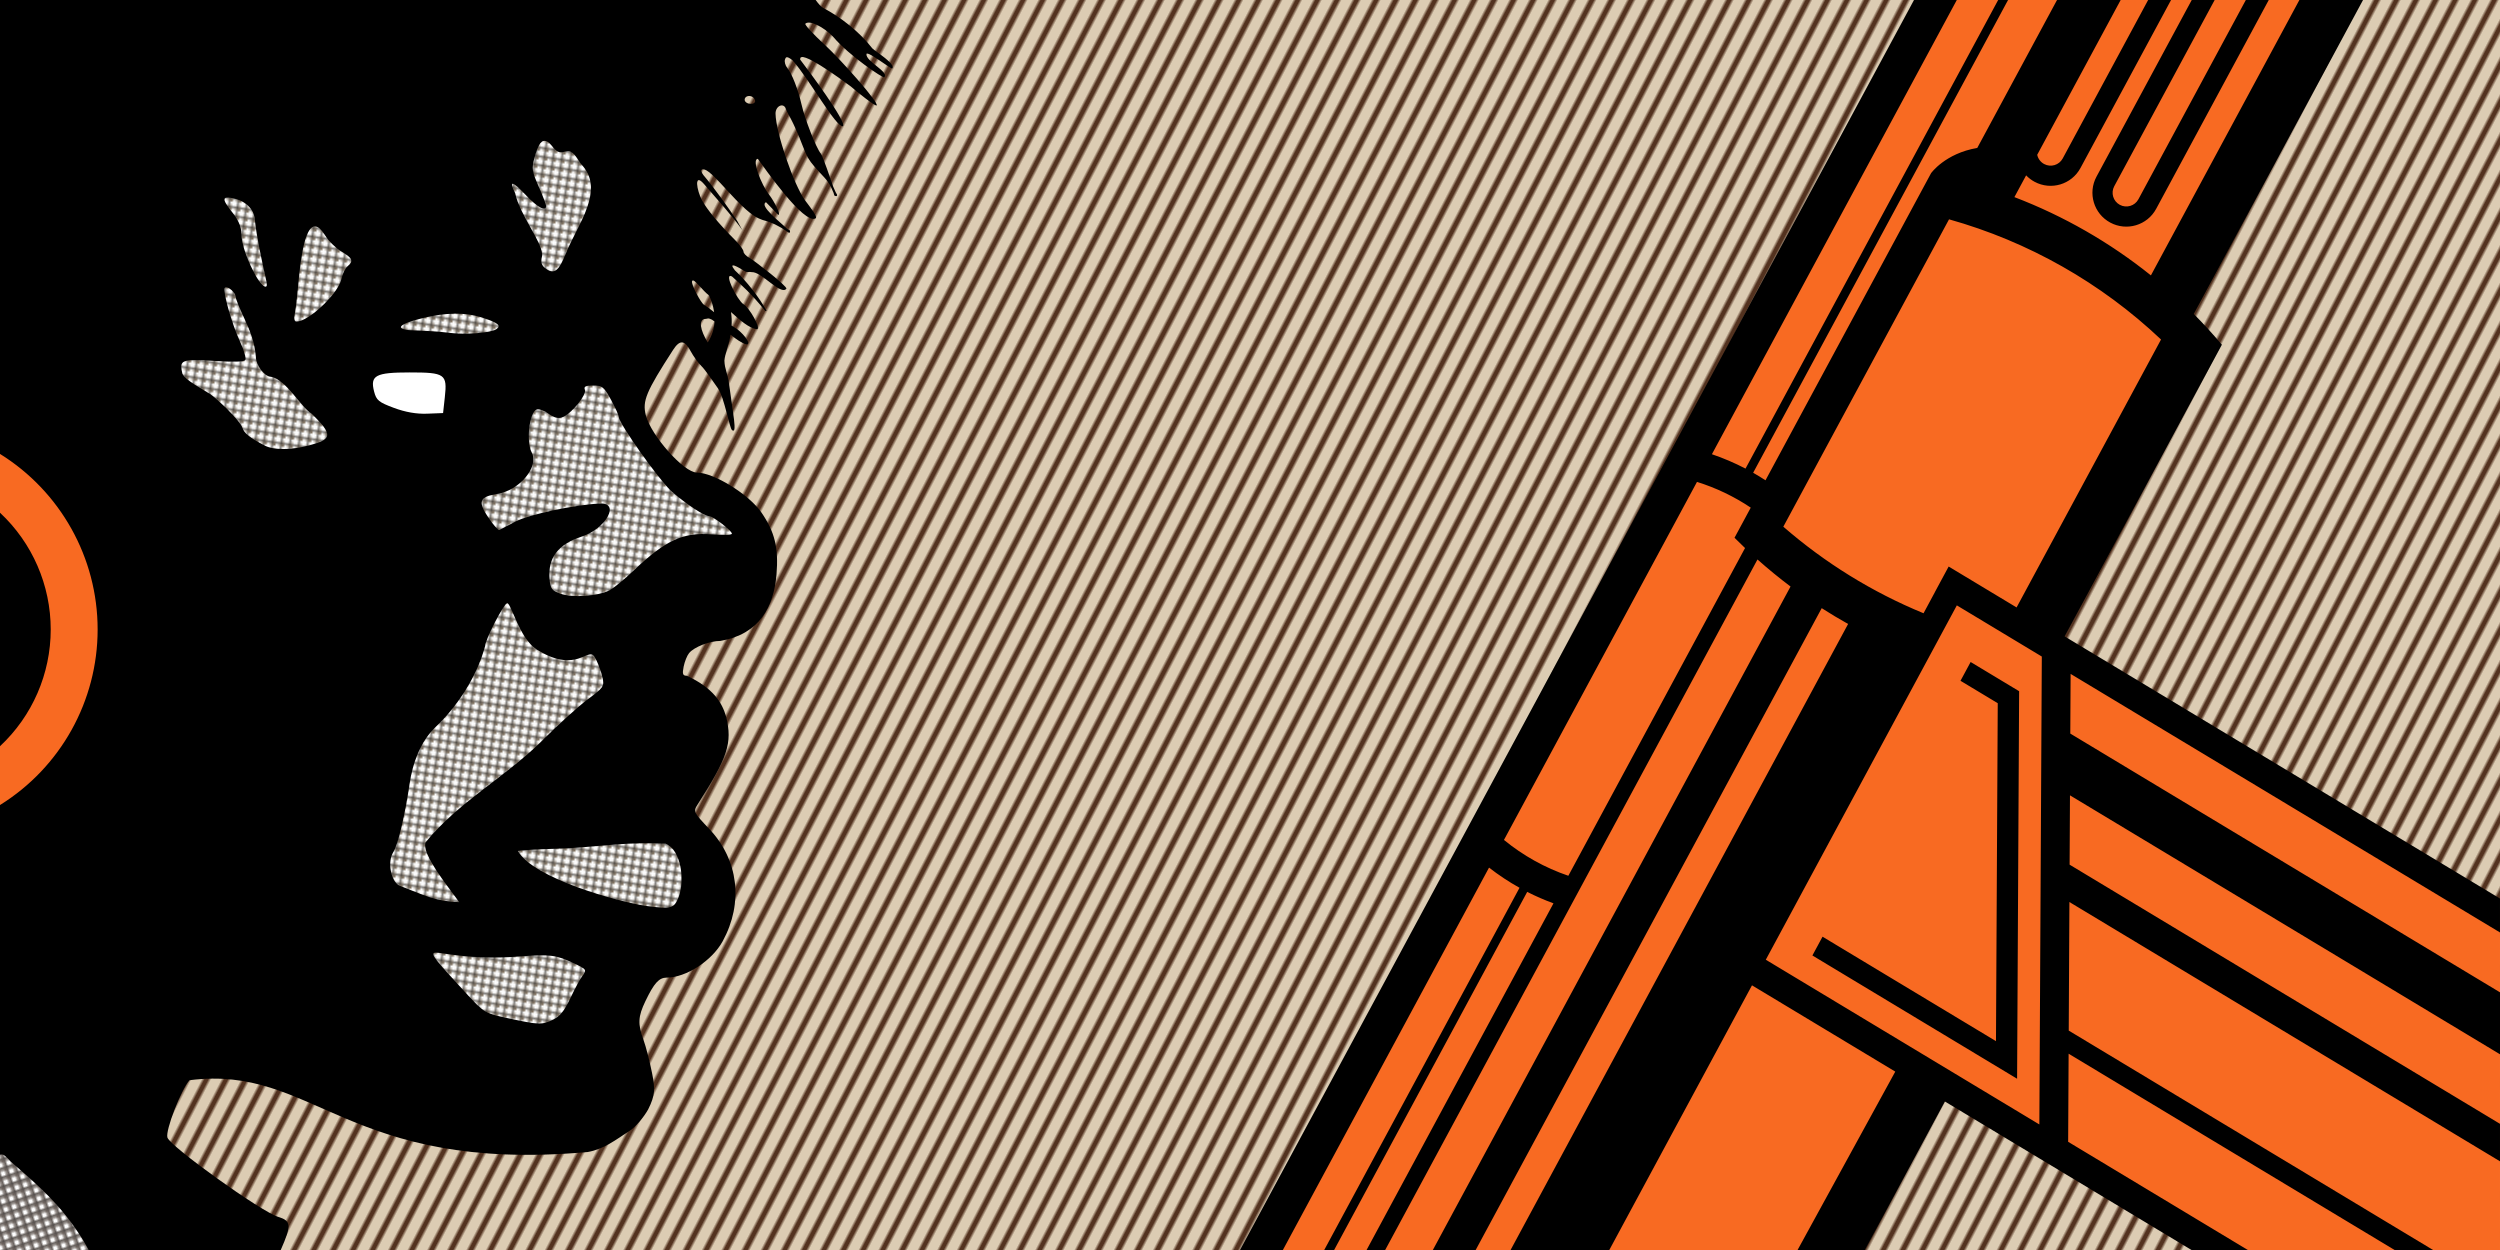
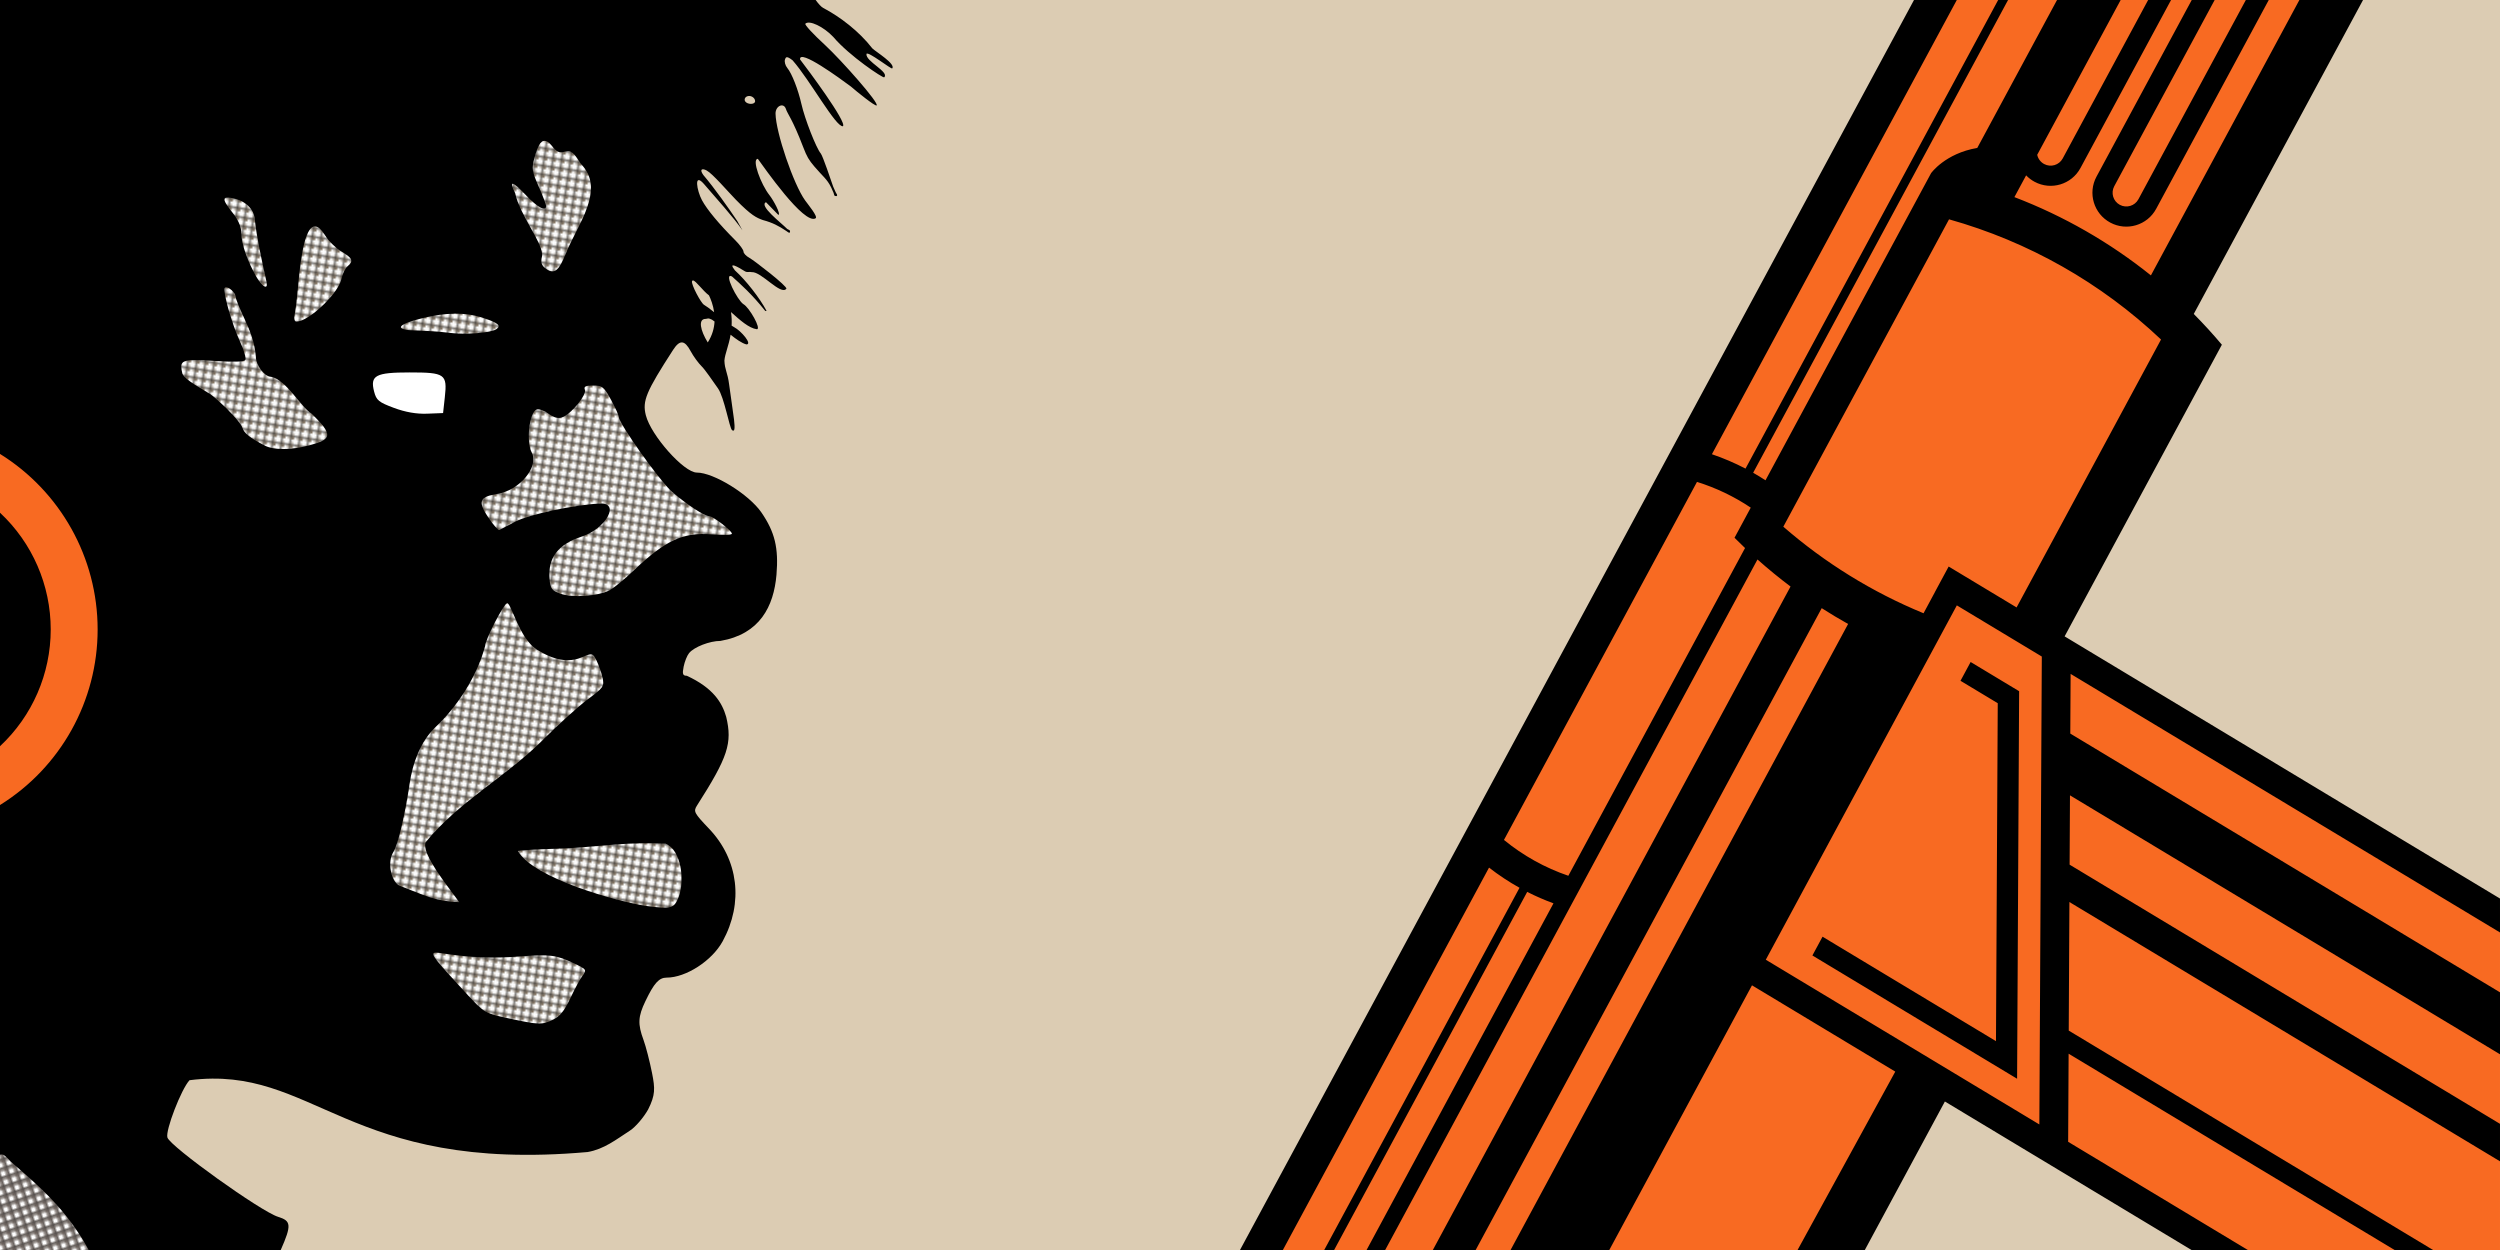
<svg xmlns="http://www.w3.org/2000/svg" xmlns:ns1="http://sodipodi.sourceforge.net/DTD/sodipodi-0.dtd" xmlns:ns2="http://www.inkscape.org/namespaces/inkscape" xmlns:xlink="http://www.w3.org/1999/xlink" version="1.1" id="svg2" width="1148.4" height="574.201" viewBox="0 0 1148.4 574.201" ns1:docname="unafraid_crop.svg" ns2:version="1.4.1 (1:1.4.1+202503302257+93de688d07)" ns2:export-filename="colorized_with_patterns_2.png" ns2:export-xdpi="71.999992" ns2:export-ydpi="71.999992">
  <defs id="defs6">
    <pattern ns2:collect="always" xlink:href="#pattern14" preserveAspectRatio="xMidYMid" id="pattern18" patternTransform="rotate(71.71,-775.936,375.655)" x="0" y="0" />
    <pattern ns2:collect="always" xlink:href="#pattern16" preserveAspectRatio="xMidYMid" id="pattern17" patternTransform="rotate(8.54,-6740.841,-760.462)" x="0" y="0" />
    <pattern ns2:collect="always" xlink:href="#pattern9" preserveAspectRatio="xMidYMid" id="pattern15" patternTransform="matrix(-0.615,1.182,-1.182,-0.615,-203.445,990.292)" x="0" y="0" />
    <pattern ns2:collect="always" xlink:href="#pattern8" preserveAspectRatio="xMidYMid" id="pattern12" patternTransform="scale(1)" />
    <pattern ns2:collect="always" xlink:href="#pattern10" preserveAspectRatio="xMidYMid" id="pattern11" patternTransform="matrix(0.157,0.475,-0.475,0.157,-217.843,1047.815)" x="0" y="0" />
    <pattern patternUnits="userSpaceOnUse" width="3.579" height="3.579" patternTransform="translate(802.004,2112.005)" preserveAspectRatio="xMidYMid" id="pattern10" ns2:label="pattern10">
      <path style="display:inline;fill:none;stroke:#000000;stroke-width:1px;stroke-linecap:butt;stroke-linejoin:miter;stroke-opacity:1" d="M 1.789,2.2351988e-5 1.79,3.579" id="path6-9-1" ns1:nodetypes="cc" />
      <path style="display:inline;fill:none;stroke:#000000;stroke-width:1px;stroke-linecap:butt;stroke-linejoin:miter;stroke-opacity:1" d="m 3.579,1.79 -3.579,10e-5" id="path10" ns1:nodetypes="cc" />
    </pattern>
    <pattern ns2:collect="always" xlink:href="#pattern6" preserveAspectRatio="xMidYMid" id="pattern2" patternTransform="translate(-172.356,1060.018)" x="0" y="0" />
    <pattern patternUnits="userSpaceOnUse" width="3.537" height="3.537" patternTransform="translate(587.326,1046.326)" preserveAspectRatio="xMidYMid" id="pattern6" ns2:label="pattern6">
      <path id="path3130-86-71-6-8-9-1-43-3-6" style="display:inline;fill:#000000;stroke-width:2.5" d="M 0,3.0048519e-5 3.4517848e-7,1.084 A 1.083,1.082 81.447 0 0 0.16,1.07 1.083,1.082 81.447 0 0 1.082,5.7269419e-6 Z M 2.455,0 A 1.082,1.082 0 0 0 2.467,0.16 1.082,1.082 0 0 0 3.537,1.082 L 3.537,7.4566294e-5 Z M 3.3566423e-6,2.455 7.9006453e-6,3.537 1.082,3.537 A 1.082,1.082 0 0 0 1.068,3.377 1.082,1.082 0 0 0 3.3566423e-6,2.455 Z M 3.537,2.455 A 1.082,1.082 0 0 0 3.377,2.467 1.082,1.082 0 0 0 2.455,3.537 l 1.082,-2.43e-5 z" />
    </pattern>
    <pattern ns2:collect="always" xlink:href="#pattern3-2" preserveAspectRatio="xMidYMid" id="pattern4" patternTransform="translate(-192.103,1036.102)" />
    <pattern patternUnits="userSpaceOnUse" width="6" height="5.998" patternTransform="translate(1370.5,771.031)" preserveAspectRatio="xMidYMid" id="pattern3-2" style="fill:#000000" ns2:label="pattern3">
      <path id="path1-7-2" style="baseline-shift:baseline;display:inline;overflow:visible;opacity:1;vector-effect:none;fill-opacity:1;enable-background:accumulate;stop-color:#000000;stop-opacity:1" d="M 0,0 V 1.008 L 6,1.006 V 0 Z m 6,4.992 -6,0.004 v 1.002 h 6 z" />
    </pattern>
    <pattern patternUnits="userSpaceOnUse" width="6" height="5.998" patternTransform="translate(-203.75,991.5)" preserveAspectRatio="xMidYMid" id="pattern8">
-       <path id="path1-7-2-8-6" style="baseline-shift:baseline;display:inline;overflow:visible;vector-effect:none;fill:#53321f;fill-opacity:1;enable-background:accumulate;stop-color:#000000" d="m 0,5e-5 v 1.008 l 6,-0.002 V 0 Z m 6,4.992 -6,0.004 V 5.998 h 6 z" />
-     </pattern>
+       </pattern>
    <pattern patternUnits="userSpaceOnUse" width="6" height="5.998" patternTransform="translate(-203.75,991.5)" preserveAspectRatio="xMidYMid" id="pattern9" ns2:label="pattern9">
      <rect style="display:inline;fill:#dcccb3;fill-opacity:1;stroke-width:1.333;stroke-linecap:square" id="rect8-5" width="6" height="5.998" x="0" y="6.1035156e-05" />
      <rect style="fill:url(#pattern12);stroke:none" width="6" height="5.998" x="0" y="0" id="rect9" />
    </pattern>
    <pattern patternUnits="userSpaceOnUse" width="3.587" height="3.587" patternTransform="translate(-175.75,994.5)" preserveAspectRatio="xMidYMid" id="pattern14" ns2:label="pattern14">
      <rect style="display:inline;fill:#ffffff;stroke-width:2.003;stroke-linecap:square;stroke-opacity:0.5" id="rect2-7-7" width="3.586" height="3.586" x="0" y="0" />
      <path id="path1-8-0-6-6-4" style="baseline-shift:baseline;display:inline;overflow:visible;vector-effect:none;fill:#42352d;fill-opacity:1;enable-background:accumulate;stop-color:#000000" d="M 0,8.8896484e-4 V 3.587 H 3.586 V 8.8896484e-4 Z M 0.5,0.499 H 3.086 V 3.087 H 0.5 Z" />
    </pattern>
    <pattern patternUnits="userSpaceOnUse" width="3.538" height="3.538" patternTransform="translate(-187.668,992.582)" preserveAspectRatio="xMidYMid" id="pattern16" ns2:label="pattern16">
      <rect style="display:inline;fill:#ffffff;fill-opacity:1;stroke-width:2.003;stroke-linecap:square;stroke-opacity:0.5" id="rect2-9" width="3.538" height="3.537" x="4.7026366e-05" y="0.001" />
      <path id="path3130-86-71-6-8-9-1-43-3-9-3" style="display:inline;fill:#6d5b45;fill-opacity:1;stroke-width:2.5" d="M 0,0 V 1.084 A 1.083,1.082 81.446 0 0 0.162,1.072 1.083,1.082 81.446 0 0 1.072,0.141 1.082,1.082 0 0 0 1.082,2e-5 Z m 2.455,0 a 1.082,1.082 0 0 0 0.004,0.082 1.082,1.082 0 0 0 0.01,0.078 1.082,1.082 0 0 0 0.076,0.27 1.082,1.082 0 0 0 0.062,0.123 1.082,1.082 0 0 0 0.396,0.389 1.082,1.082 0 0 0 0.125,0.06 1.082,1.082 0 0 0 0.133,0.045 1.082,1.082 0 0 0 0.137,0.025 1.082,1.082 0 0 0 0.139,0.01 V 1.2e-4 Z M 0,2.455 V 3.537 H 1.082 A 1.082,1.082 0 0 0 1.07,3.377 1.082,1.082 0 0 0 2e-5,2.455 Z m 3.537,0 a 1.082,1.082 0 0 0 -0.16,0.014 1.082,1.082 0 0 0 -0.268,0.076 1.082,1.082 0 0 0 -0.436,0.342 1.082,1.082 0 0 0 -0.137,0.242 1.082,1.082 0 0 0 -0.072,0.27 1.082,1.082 0 0 0 -0.01,0.139 h 1.082 z" />
    </pattern>
  </defs>
  <ns1:namedview pagecolor="#ffffff" bordercolor="#666666" borderopacity="1" objecttolerance="10" gridtolerance="10" guidetolerance="10" ns2:pageopacity="0" ns2:pageshadow="2" ns2:window-width="1920" ns2:window-height="1001" id="namedview4" showgrid="false" ns2:zoom="0.35355339" ns2:cx="767.91797" ns2:cy="712.76364" ns2:window-x="1920" ns2:window-y="0" ns2:window-maximized="1" ns2:current-layer="svg2" ns2:object-paths="false" ns2:snap-object-midpoints="true" ns2:snap-center="true" ns2:object-nodes="true" ns2:snap-intersection-paths="false" ns2:snap-bbox="true" ns2:document-rotation="0" ns2:showpageshadow="2" ns2:pagecheckerboard="0" ns2:deskcolor="#d1d1d1" />
  <g ns2:groupmode="layer" id="layer9" ns2:label="colors" style="display:inline" transform="translate(-55.801,-350.92)">
    <g ns2:groupmode="layer" id="layer3" ns2:label="white" style="display:inline">
      <path id="path849" style="fill:url(#pattern15);fill-opacity:1;stroke:none;stroke-width:1.333" d="M 55.801,350.92 V 925.121 H 1204.201 V 350.92 Z" />
    </g>
    <g ns2:groupmode="layer" id="layer8" ns2:label="orange" style="display:inline">
      <path id="path845" style="fill:#f86a22;fill-opacity:1;stroke-width:1.333" d="m 947.637,350.92 -98.027,181.838 -136.377,253.744 -77.688,138.619 h 257.967 l 47.029,-84.977 56.467,32.555 80.535,52.422 h 126.658 V 768.848 l -5.092,-0.799 -203.381,-122.225 69.762,-134.941 -10.002,-32.703 71.688,-127.26 z m -891.836,205.125 v 64.844 l 11.811,8.502 -11.811,10.5 v 86.754 l 50.654,-47.143 15.273,-81.322 z" />
    </g>
    <g ns2:groupmode="layer" id="layer14" ns2:label="eye" style="display:inline;opacity:1">
      <rect style="display:inline;opacity:1;fill:#ffffff;fill-opacity:1;stroke-width:1.333;stroke-linecap:square" id="rect18" width="56" height="40" x="219.5" y="513.5" />
    </g>
    <g ns2:groupmode="layer" id="layer6" ns2:label="green" style="display:inline;opacity:1">
      <path id="path843" style="fill:#000000;fill-opacity:1;stroke-width:1.333" d="m 55.801,350.92 v 208.514 c 27.652,17.171 44.848,47.553 44.848,80.637 -7.6e-4,32.828 -16.961,63.327 -44.848,80.648 v 0.791 203.611 H 184.76 c 5.067,-11.475 4.8,-13.384 -1.213,-15.24 -7.913,-2.443 -49.516,-32.249 -50.842,-36.426 -1.008,-3.176 6.369,-22.297 10.158,-26.33 57.403,-7.299 72.022,42.858 182.885,32.994 7.564,-1.322 13.076,-5.728 19.449,-9.861 2.492,-1.609 6.235,-5.96 8.318,-9.67 3.354,-6.638 3.216,-9.636 1.826,-16.666 -1.078,-5.457 -2.845,-12.323 -3.926,-15.256 -2.714,-7.363 -2.552,-10.729 0.861,-17.854 3.972,-8.291 6.248,-10.812 9.762,-10.812 8.883,0 20.827,-7.742 25.711,-16.666 9.698,-17.72 7.309,-37.529 -6.238,-51.732 -6.909,-7.243 -7.272,-7.942 -5.525,-10.676 14.195,-22.224 16.299,-28.621 13.393,-40.736 -1.892,-6.511 -5.898,-13.208 -18.092,-18.855 -1.855,0 -2.128,-0.795 -1.445,-4.207 0.463,-2.313 1.588,-5.107 2.5,-6.207 2.33,-2.81 9.478,-5.586 14.379,-5.586 18.166,-3.113 24.508,-15.895 25.762,-30.379 1.027,-12.318 -0.744,-19.647 -6.92,-28.623 C 399.823,577.99 383.648,568 375.881,568 c -5.909,0 -21.063,-17.049 -23.414,-26.342 -1.663,-6.573 0.087,-10.764 12.504,-29.982 3.093,-4.786 5.308,-4.632 8.092,0.566 1.249,2.333 3.538,5.483 5.088,7 1.55,1.517 4.878,6.421 7.449,10.066 2.914,4.13 5.273,18.191 6.455,19.172 2.571,2.134 0.37,-7.84 -1.322,-20.971 -0.725,-5.625 -2.019,-6.715 -2.168,-10.939 0.249,-3.181 1.97,-6.707 2.846,-11.895 2.536,2.039 5.106,3.859 7.24,4.461 2.924,0 -2.36,-6.223 -5.65,-7.951 -0.309,-0.162 -0.718,-0.422 -1.123,-0.678 0.106,-2.025 0.043,-4.117 -0.281,-6.238 4.114,3.701 8.244,7.401 11.854,7.883 2.27,0 -3.526,-10.101 -6.115,-11.486 -2.787,-1.74 -9.433,-14.791 -5.328,-12.781 3.995,3.541 9.251,8.262 15.209,15.73 0.172,0.215 0.485,0.251 0.701,0.08 -3.152,-5.913 -9.418,-13.959 -14.518,-18.574 -3.458,-4.398 1.468,-1.512 4.586,0.416 1.113,0.688 1.954,0.079 3.145,0.391 4.379,-0.326 13.398,10.901 15.887,7.615 0.654,-1.038 -14.557,-12.814 -17.016,-14.209 -1.467,-0.785 -2.666,-2.066 -2.666,-2.846 0,-0.78 -1.651,-3.07 -3.668,-5.088 -7.694,-7.7 -13.087,-14.189 -15.438,-18.57 -2.303,-4.294 -3.857,-12.875 0.912,-7.432 5.011,5.89 13.861,15.587 17.719,21.326 l -2.365,-4.252 c -3.954,-5.883 -10.569,-15.235 -15.561,-21.096 -1.928,-2.629 -0.751,-3.332 1.494,-2.131 2.742,1.467 9.797,9.73 13.373,13.389 7.162,7.329 9.535,8.317 12.418,9.365 4.523,1.209 7.25,2.689 10.699,4.975 0.653,0.408 1.233,1.024 1.643,0.816 0.506,-1.175 -0.323,-1.226 -1.113,-1.664 -2.842,-2.902 -13.208,-10.745 -9.781,-12.32 l 5.674,5.826 c 1.297,-0.259 -2.258,-6.72 -4.057,-9.029 -3.938,-4.955 -8.351,-16.711 -5.359,-16.711 2.616,3.546 21.232,30.516 26.523,27.303 1.223,-0.74 -3.491,-6.345 -4.82,-8.221 -5.332,-7.41 -13.436,-31.181 -13.58,-39.832 -0.06,-3.612 3.776,-5.311 4.783,-2.119 0.71,2.25 2.901,4.343 7.955,17.547 1.664,4.348 2.556,5.823 5.086,8.814 3.788,4.488 5.811,5.688 7.742,9.664 0.461,0.954 0.846,1.813 1.113,2.508 0.351,1.193 0.195,1.479 1.414,1.445 0.576,-0.619 -0.197,-1.067 -0.48,-1.805 -0.284,-0.737 -0.678,-1.615 -1.146,-2.584 -0.921,-2.641 -4.73,-13.995 -5.674,-15.176 -2.09,-2.407 -7.349,-15.842 -8.912,-22.771 -1.494,-6.625 -4.377,-13.994 -6.451,-16.494 -0.976,-1.176 -1.454,-2.973 -1.062,-3.994 0.334,-0.871 0.545,-1.874 3.492,0.473 8.078,9.231 19.8,30.685 23.088,30.258 2.122,-1.63 -16.521,-26.603 -19.674,-30.674 -0.598,-5.183 18.512,8.842 23.346,12.432 2.946,2.574 10.941,8.999 11.805,8.707 1.463,-0.886 -16.041,-20.662 -23.664,-27.744 -5.423,-4.961 -9.501,-9.379 -9.062,-9.818 1.779,-1.779 8.331,1.321 12.818,6.064 7.411,8.776 22.911,19.027 23.396,18.572 2.585,-2.449 -8.635,-7.318 -8.143,-10.746 0.594,-1.488 11.496,7.244 11.852,6.646 1.594,-2.104 -7.362,-7.498 -9.15,-9.193 -6.117,-7.893 -14.84,-14.526 -22.564,-18.58 -0.931,-0.483 -2.198,-1.883 -3.475,-3.654 z m 879.213,0 C 830.713,544.351 725.213,739.947 625.4,925.121 h 19.699 l 94.705,-175.658 c 4.422,3.443 9.103,6.542 14,9.268 l -89.707,166.391 h 4.545 l 88.693,-164.508 c 3.915,1.995 7.946,3.752 12.072,5.262 l -85.857,159.246 h 8.547 L 863.117,607.918 c 4.884,4.349 9.949,8.496 15.188,12.428 L 713.988,925.121 h 19.672 L 892.623,630.281 c 3.963,2.537 8.001,4.967 12.123,7.266 L 749.701,925.121 h 45.344 l 65.551,-121.582 65.82,39.635 -44.885,81.947 h 30.896 l 36.781,-68.221 113.291,68.221 h 25.869 l -82.539,-49.703 0.213,-40.471 149.748,90.174 h 17.684 l -167.377,-100.789 0.31,-59.059 197.793,119.105 v -17.217 l -197.703,-119.053 0.168,-31.848 197.535,118.953 v -28.457 l -197.387,-118.861 0.144,-27.418 197.242,118.775 v -15.578 l -199.994,-120.432 62.873,-116.615 9.363,-17.363 c -4.109,-4.884 -8.416,-9.598 -12.91,-14.129 l 77.754,-144.217 h -29.238 l -68.203,126.504 c -18.91,-15.168 -40.067,-27.299 -62.709,-35.959 l 5.389,-9.994 0.002,0.002 c 1.126,1.178 2.431,2.172 3.865,2.945 7.569,4.08 17.012,1.252 21.092,-6.316 l 41.613,-77.182 h -10.525 l -39.242,72.787 c -1.653,3.064 -5.476,4.209 -8.541,2.557 -1.628,-0.878 -2.788,-2.426 -3.174,-4.234 l 38.338,-71.109 h -29.234 l -36.637,67.953 h -0.002 -0.002 c -14.779,2.535 -21.213,11.592 -21.213,11.592 l -9.178,17.023 -66.889,124.062 c -1.853,-1.211 -3.743,-2.365 -5.666,-3.461 L 978.219,350.92 h -4.543 L 857.621,566.176 c -4.969,-2.594 -10.13,-4.802 -15.438,-6.605 L 954.678,350.92 Z m 127.584,0 -43.752,81.15 c -4.08,7.569 -1.252,17.012 6.316,21.092 7.568,4.08 17.011,1.253 21.092,-6.314 l 51.719,-95.928 h -10.525 l -49.348,91.531 c -1.653,3.065 -5.478,4.21 -8.543,2.557 -3.064,-1.653 -4.209,-5.476 -2.557,-8.541 l 46.123,-85.547 z m -662.652,44.082 c 1.355,0.021 2.721,1.06 2.721,2.41 0,1.622 -3.608,1.633 -4.609,0.014 -0.422,-0.683 -0.157,-1.618 0.588,-2.078 0.398,-0.246 0.849,-0.353 1.301,-0.346 z m 551.164,56.664 c 36.456,10.237 69.877,29.184 97.383,55.209 l -66.355,123.078 -31.203,-18.789 -6.34,11.76 0.014,0.008 -5.211,9.693 c -23.673,-9.729 -45.391,-23.229 -64.412,-39.762 z m -577.033,28.082 c 0.024,-0.002 0.049,-0.002 0.074,0 1.283,0.086 4.522,4.787 7.332,6.855 0.817,1.696 1.898,4.4 2.365,7.725 -1.851,-1.498 -3.709,-2.863 -4.641,-3.385 -1.418,-0.793 -6.036,-9.486 -5.51,-10.857 0.084,-0.218 0.212,-0.324 0.379,-0.338 z m 7.064,17.445 c 0.322,3.5e-4 0.787,0.126 1.705,0.568 0.36,0.225 0.776,0.534 1.191,0.844 -0.165,3.065 -1.033,6.369 -3.121,9.619 -3.415,-5.512 -4.55,-10.826 -0.955,-10.826 0.522,0 0.72,-0.162 1.049,-0.197 0.041,-0.004 0.085,-0.008 0.131,-0.008 z M 244.004,522 c 16.222,0 17.302,0.759 16.137,11.334 l -0.807,7.332 L 252,540.951 c -4.887,0.189 -9.976,-0.702 -15.256,-2.668 -6.967,-2.595 -8.064,-3.497 -9.09,-7.48 C 225.741,523.374 228.295,522 244.004,522 Z m 591.324,50.285 c 8.759,2.731 17.078,6.714 24.697,11.826 l -3.863,7.168 -3.594,6.664 c 1.587,1.6 3.198,3.173 4.83,4.727 L 776.234,753.213 C 765.471,749.537 755.454,743.961 746.658,736.75 Z M 55.801,586.445 v 103.15 4.113 c 14.862,-13.88 23.299,-33.303 23.299,-53.639 -3.95e-4,-20.337 -8.445,-39.75 -23.299,-53.625 z m 898.893,42.561 39.033,23.504 -1.129,214.939 -125.662,-75.67 74.303,-137.816 9.219,-17.1 z m 6.338,26.012 -4.652,8.631 17.107,10.301 -0.812,155.229 -79.672,-47.979 -4.654,8.631 94.029,56.621 0.932,-178.018 z" />
    </g>
    <g ns2:groupmode="layer" id="layer7" ns2:label="red" style="display:inline">
      <path id="path841" style="fill:url(#pattern17);fill-opacity:1;stroke-width:1.333" d="m 305.77,415.619 c -1.631,0.061 -2.969,2.476 -4.369,7.477 -1.453,5.188 -1.284,6.423 1.834,13.475 1.888,4.269 3.432,8.288 3.432,8.93 0,2.823 -4.004,0.699 -9.262,-4.91 -6.197,-6.612 -8.026,-6.994 -5.014,-1.047 2.334,10.718 13.595,23.869 12.346,29.32 -0.614,2.447 -0.177,3.944 1.535,5.256 4.011,3.074 6.127,1.557 9.469,-6.791 5.269,-13.272 18.507,-29.292 6.896,-41.119 -3.594,-5.62 -4.565,-6.348 -7.484,-5.615 -5.051,1.725 -5.584,-4.992 -9.383,-4.975 z M 160.529,441.668 c -2.76,-0.091 -2.025,1.762 2.137,6.998 2.643,3.325 4,6.546 4,9.49 0,4.759 2.922,13.11 7.061,20.178 2.918,4.984 5.712,5.843 4.334,1.332 -2.077,-9.523 -4.411,-19.923 -5.227,-28.041 -0.411,-4.686 -4.255,-8.439 -9.834,-9.602 -1.01,-0.211 -1.834,-0.334 -2.471,-0.355 z m 39.926,13.25 c -3.669,0.005 -6.248,9.426 -7.814,28.416 -0.363,4.4 -1.002,9.649 -1.422,11.666 -0.476,2.286 -0.196,3.666 0.742,3.666 5.631,0 19.268,-12.921 20.658,-19.574 0.488,-2.333 1.748,-4.956 2.801,-5.83 2.898,-2.405 2.353,-3.758 -2.711,-6.746 -2.543,-1.5 -5.891,-4.781 -7.441,-7.289 -1.775,-2.872 -3.377,-4.311 -4.812,-4.309 z m -40.836,27.99 c -0.208,0.013 -0.387,0.082 -0.521,0.217 -1.178,1.178 3.14,16.491 7,24.822 1.778,3.838 2.858,7.587 2.398,8.33 -0.538,0.871 -5.691,1.021 -14.479,0.422 -14.634,-0.997 -16.075,-0.424 -14.461,5.75 0.749,2.864 10.316,7.802 12.898,9.551 2.581,1.748 13.57,11.881 14.699,15.438 0.792,2.496 3.315,4.51 10.18,8.125 4.181,2.202 12.045,2.168 20.604,-0.086 10.648,-2.805 10.795,-4.893 1.025,-14.543 -4.709,-2.659 -11.729,-15.664 -18.629,-16.924 -3.027,-0.019 -7,-5.276 -7,-9.264 -0.555,-6.606 -2.852,-12.324 -5.279,-17.514 -2.229,-4.711 -4.052,-9.241 -4.053,-10.068 -0.001,-1.723 -2.928,-4.349 -4.383,-4.256 z m 104.971,12.096 c -4.463,0.062 -9.318,0.737 -14.59,2.025 -12.412,3.033 -13.448,5.585 -2.334,5.754 4.217,0.064 10.667,0.516 14.334,1.004 7.228,0.962 18.977,0.103 21.688,-1.586 2.662,-1.659 0.862,-3.113 -6.865,-5.543 -3.699,-1.164 -7.769,-1.716 -12.232,-1.654 z M 328.312,528 c -3.54,0 -4.421,0.459 -3.83,2 0.895,2.334 -6.337,11.119 -10.387,12.617 -1.846,0.683 -3.866,0.154 -6.309,-1.652 -1.977,-1.461 -4.453,-2.328 -5.502,-1.926 -3.325,1.276 -4.865,14.807 -2.244,19.705 3.504,6.548 -5.52,17.418 -15.828,19.066 -8.202,1.312 -9.039,3.5 -4.123,10.783 2.303,3.412 4.575,6.02 5.049,5.797 0.474,-0.223 3.861,-1.984 7.527,-3.914 6.097,-3.209 26.818,-7.638 38.668,-8.266 9.506,-0.503 2.855,11.575 -8.381,15.219 -10.817,3.508 -15.507,9.692 -14.711,19.398 0.373,4.555 0.982,5.37 5.092,6.838 5.489,1.96 17.298,1.126 22.447,-1.586 1.954,-1.029 6.851,-5.026 10.885,-8.881 14.707,-14.057 22.952,-17.898 36.064,-16.799 C 387.829,596.828 392,596.684 392,596.08 392,594.699 383.307,588 381.516,588 379.345,588 370.825,582.382 364.326,576.666 358.73,571.744 340,545.305 340,542.328 c 0,-0.715 -1.595,-4.232 -3.545,-7.814 C 333.27,528.662 332.442,528 328.312,528 Z m -39.545,100 c -1.537,0.13 -10.102,16.768 -10.102,19.645 -4.033,14.958 -13.503,28.49 -22.861,37.334 -7.168,6.862 -10.529,17.047 -11.85,25.887 -2.115,14.636 -5.32,28.075 -7.527,31.572 -2.706,4.287 -1.157,13.045 2.693,15.232 11.417,4.413 16.605,7.329 27.629,7.664 l -5.336,-7.225 c -8.045,-10.89 -11.03,-16.801 -10.186,-20.168 14.742,-18.33 37.007,-30.305 53.289,-46.49 7.505,-7.514 17.097,-16.211 21.314,-19.326 7.205,-5.323 7.613,-5.92 6.758,-9.895 -0.501,-2.326 -1.739,-5.851 -2.75,-7.83 -1.813,-3.549 -1.907,-3.571 -6.676,-1.578 -6.24,2.607 -12.691,1.515 -20.783,-3.521 -8.071,-5.15 -11.626,-21.138 -13.596,-21.301 -0.006,0 -0.012,-5.1e-4 -0.018,0 z m 59.861,110.316 c -12.607,0.361 -24.202,2.045 -35.094,2.396 -10.599,0.318 -19.521,0.828 -19.826,1.133 7.316,12.724 46.254,23.35 58.957,25.229 11.582,1.523 12.679,1.224 14.885,-4.055 2.904,-7.916 1.156,-21.618 -5.965,-24.523 -4.439,-0.272 -8.755,-0.3 -12.957,-0.18 z m -92.658,50.197 c -3.1,0.091 -0.258,3.277 13.939,18.656 8.424,9.125 8.52,9.181 19.611,11.564 14.021,3.013 15.138,3.044 20.355,0.568 3.09,-1.466 5.267,-4.153 7.836,-9.666 1.957,-4.2 4.5,-8.919 5.652,-10.486 2.015,-2.742 1.876,-2.956 -3.635,-5.59 -8.441,-4.034 -11.069,-4.364 -25.73,-3.242 -11.967,0.916 -22.175,0.481 -35,-1.486 -1.282,-0.197 -2.314,-0.339 -3.029,-0.318 z" />
    </g>
    <g ns2:groupmode="layer" id="layer5" ns2:label="dark blue" style="display:inline">
      <path id="path839" style="fill:url(#pattern18);fill-opacity:1;stroke-width:1.333;stroke-dasharray:none" d="m 56.676,881.248 c -0.044,10e-4 -0.086,0.004 -0.129,0.008 -0.229,0.021 -0.452,0.073 -0.746,0.057 v 43.809 h 40.738 c -10.457,-19.469 -24.853,-31.013 -35.717,-40.529 -2.674,-2.98 -3.49,-3.359 -4.146,-3.344 z" />
    </g>
  </g>
  <g ns2:groupmode="layer" id="layer10" ns2:label="gun" style="display:none" transform="translate(-55.801,-350.92)">
    <g id="g1326" transform="translate(51.486,223.781)" />
    <g id="g1579" transform="rotate(60.021,1039.049,775.291)" />
  </g>
  <g ns2:groupmode="layer" id="layer11" ns2:label="gun circles" style="display:none" transform="translate(-55.801,-350.92)" />
  <g ns2:groupmode="layer" id="layer13" ns2:label="border" style="display:inline" transform="translate(-55.801,-350.92)" />
  <g ns2:groupmode="layer" id="layer12" ns2:label="shapes" style="display:none" transform="translate(-55.801,-350.92)">
    <path id="path1973" style="display:inline;fill:#fff905;fill-opacity:0.5;stroke:none;stroke-width:16.605;stroke-opacity:1" d="m 1261.708,416.553 c 0,128.998 -104.573,233.571 -233.571,233.571 -128.998,3e-5 -233.571,-104.573 -233.571,-233.571 -1e-5,-128.998 104.573,-233.571 233.571,-233.571 128.998,2e-5 233.571,104.573 233.571,233.571 z" ns1:nodetypes="sssss" />
    <circle style="display:inline;fill:#ff00ff;fill-opacity:0.5;stroke:none;stroke-width:16.605;stroke-opacity:1" id="circle1975" cx="897.708" cy="659.629" r="233.571" />
    <circle style="display:inline;fill:#fff905;fill-opacity:0.5;stroke:none;stroke-width:16.605;stroke-opacity:1" id="circle1977" cx="887.966" cy="676.541" r="233.571" />
    <path id="path1979" style="display:inline;fill:#ff00ff;fill-opacity:0.5;stroke:none;stroke-width:16.605;stroke-opacity:1" d="m 1251.966,433.465 c 0,128.998 -104.573,233.571 -233.571,233.571 -128.998,3e-5 -233.571,-104.573 -233.571,-233.571 -10e-6,-128.998 104.573,-233.571 233.571,-233.571 128.998,2e-5 233.571,104.573 233.571,233.571 z" ns1:nodetypes="sssss" />
  </g>
  <g ns2:groupmode="layer" id="layer4" ns2:label="textures" style="display:none" transform="translate(-55.801,-350.92)">
    <rect style="display:inline;fill:#dcccb3;fill-opacity:1;stroke-width:1.333;stroke-linecap:square" id="rect8" width="6" height="5.998" x="-204" y="977" />
    <path id="path1-7-2-8" style="baseline-shift:baseline;display:inline;overflow:visible;vector-effect:none;fill:#53321f;fill-opacity:1;enable-background:accumulate;stop-color:#000000" d="m -204,977 v 1.008 l 6,-0.002 v -1.006 z m 6,4.992 -6,0.004 v 1.002 h 6 z" />
    <rect style="display:inline;fill:#ffffff;fill-opacity:1;stroke-width:2.003;stroke-linecap:square;stroke-opacity:0.5" id="rect2" width="3.538" height="3.537" x="-187.918" y="978.083" />
    <path id="path3130-86-71-6-8-9-1-43-3-9" style="display:inline;fill:#6d5b45;fill-opacity:1;stroke-width:2.5" d="m -187.918,978.082 v 1.084 a 1.083,1.082 81.446 0 0 0.162,-0.012 1.083,1.082 81.446 0 0 0.91,-0.932 1.082,1.082 0 0 0 0.01,-0.141 z m 2.455,0 a 1.082,1.082 0 0 0 0.004,0.082 1.082,1.082 0 0 0 0.01,0.078 1.082,1.082 0 0 0 0.076,0.27 1.082,1.082 0 0 0 0.062,0.123 1.082,1.082 0 0 0 0.396,0.389 1.082,1.082 0 0 0 0.125,0.06 1.082,1.082 0 0 0 0.133,0.045 1.082,1.082 0 0 0 0.137,0.025 1.082,1.082 0 0 0 0.139,0.01 v -1.082 z m -2.455,2.455 v 1.082 h 1.082 a 1.082,1.082 0 0 0 -0.012,-0.16 1.082,1.082 0 0 0 -1.07,-0.922 z m 3.537,0 a 1.082,1.082 0 0 0 -0.16,0.014 1.082,1.082 0 0 0 -0.268,0.076 1.082,1.082 0 0 0 -0.436,0.342 1.082,1.082 0 0 0 -0.137,0.242 1.082,1.082 0 0 0 -0.072,0.27 1.082,1.082 0 0 0 -0.01,0.139 h 1.082 z" />
-     <rect style="display:inline;fill:#ffffff;stroke-width:2.003;stroke-linecap:square;stroke-opacity:0.5" id="rect2-7" width="3.586" height="3.586" x="-176" y="980" />
    <path id="path1-8-0-6-6" style="baseline-shift:baseline;display:inline;overflow:visible;vector-effect:none;enable-background:accumulate;stop-color:#000000" d="m -176,980.001 v 3.586 h 3.586 v -3.586 z m 0.5,0.498 h 2.586 v 2.588 H -175.5 Z" />
-     <rect style="display:inline;fill:url(#pattern9);stroke:none" width="6" height="5.998" x="-203.75" y="991.5" id="rect12" />
    <rect style="display:inline;fill:url(#pattern16);stroke:none" width="3.538" height="3.538" x="-187.668" y="992.582" id="rect16" />
    <rect style="display:inline;fill:url(#pattern14);stroke:none" width="3.587" height="3.587" x="-175.75" y="994.5" id="rect14" />
    <rect style="display:inline;fill:url(#pattern11);fill-opacity:1;stroke:none;stroke-width:0.4;stroke-linecap:square;stroke-opacity:1" id="rect11" width="12.993" height="14.275" x="-208" y="1041" />
    <rect style="display:inline;fill:url(#pattern2);fill-opacity:1;stroke:none;stroke-width:1.333;stroke-linecap:square" id="rect1" width="7.734" height="7.822" x="-166" y="1058" />
    <rect style="display:inline;fill:url(#pattern4);fill-opacity:1;stroke:none;stroke-width:2.003;stroke-linecap:square;stroke-dasharray:none;stroke-opacity:0.5" id="rect4" width="19.49" height="19.666" x="-178" y="1031" />
  </g>
  <g ns2:groupmode="layer" id="layer15" ns2:label="defense" style="display:inline" transform="translate(-55.801,-350.92)" />
  <g ns2:groupmode="layer" id="layer16" ns2:label="patch" transform="translate(-55.801,-350.92)" />
</svg>